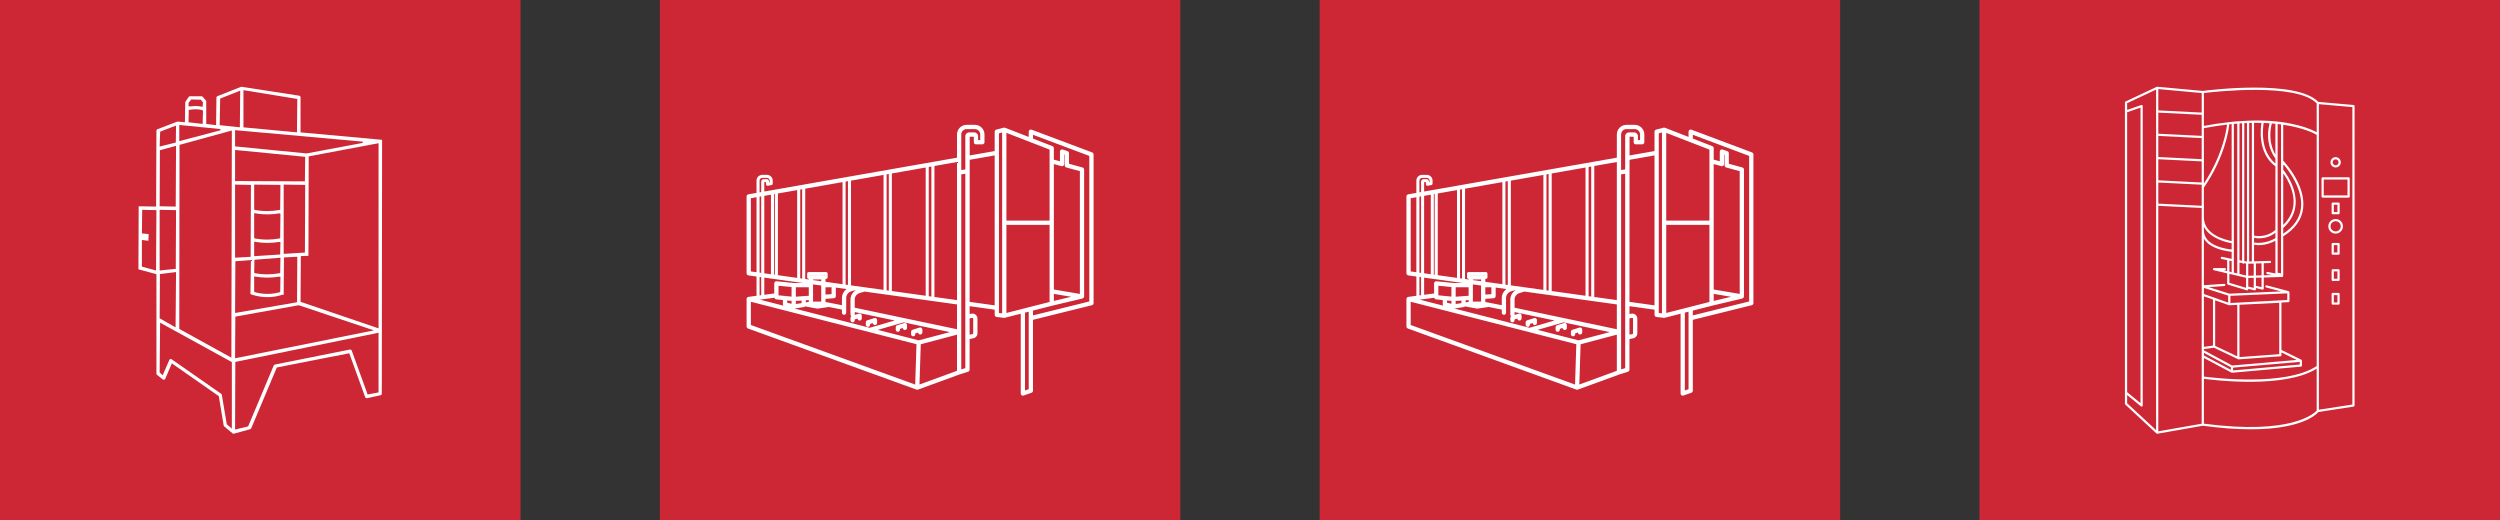
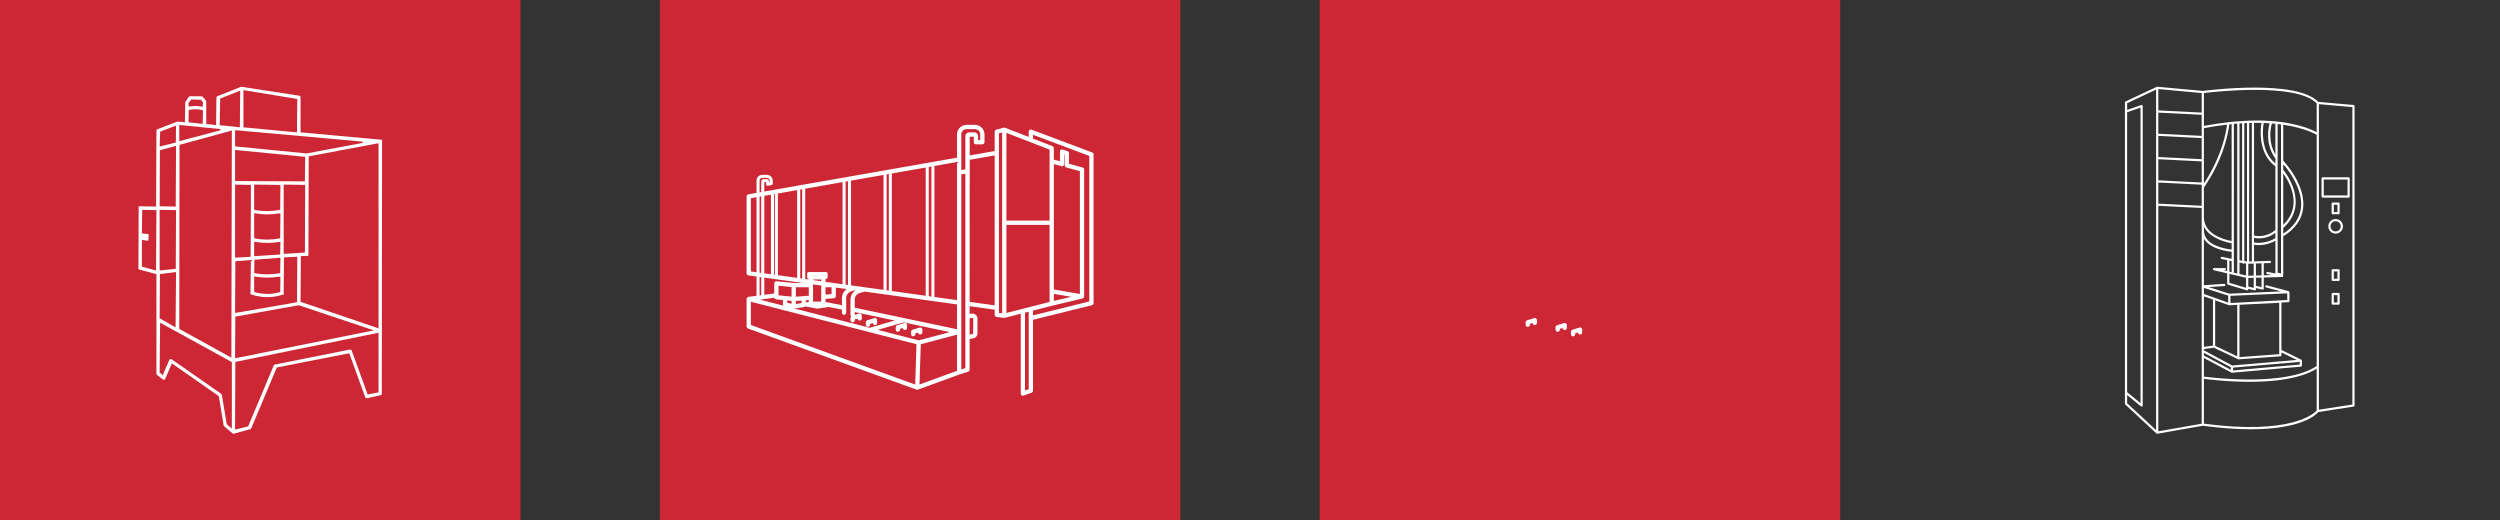
<svg xmlns="http://www.w3.org/2000/svg" version="1.1" x="0px" y="0px" viewBox="0 0 600 124.919" style="enable-background:new 0 0 600 124.919;" xml:space="preserve">
  <rect x="0" y="0" width="600" height="124.919" fill="#333333" stroke="none" />
  <style type="text/css">
	.st0{fill:#4A4A49;}
	.st1{fill:none;stroke:#4A4A49;stroke-width:0.179;stroke-miterlimit:10;}
	.st2{fill:#FFFFFF;}
	.st3{fill:none;stroke:#FFFFFF;stroke-width:0.517;stroke-miterlimit:10;}
	.st4{fill:#CD2635;}
	.st5{display:none;}
	.st6{display:inline;}
	.st7{fill:none;stroke:#4A4A49;stroke-width:0.25;stroke-miterlimit:10;}
	.st8{display:inline;fill:#4A4A49;}
	.st9{display:inline;fill:none;stroke:#4A4A49;stroke-width:0.25;stroke-miterlimit:10;}
</style>
  <g id="Laag_1">
    <g>
      <g>
        <rect class="st4" width="124.919" height="124.919" />
        <g>
          <path class="st2" d="M72.13,31.767v-8.419c0-0.192-0.139-0.353-0.328-0.385L57.894,20.82l-5.707,2.258      c-0.149,0.059-0.246,0.202-0.246,0.363l-0.082,6.595l-2.364-0.291v-5.392c0-0.096-0.034-0.187-0.096-0.258l-0.764-0.868      c-0.073-0.082-0.179-0.131-0.291-0.131h-2.74c-0.131,0-0.251,0.063-0.322,0.17l-0.755,1.11      c-0.045,0.064-0.069,0.141-0.069,0.217l-0.082,4.744l-1.523-0.14l-0.351,0.005l-4.713,1.806      c-0.151,0.059-0.249,0.203-0.249,0.365l-0.076,18.208l-4.187-0.076l-0.057,15.13l4.32,1.167v23.869      c0,0.123,0.054,0.234,0.148,0.308l1.375,1.08c0.046,0.037,0.107,0.071,0.327,0.071h0.013c0.118-0.031,0.216-0.118,0.262-0.232      l1.577-3.689l11.221,7.833l0.059,0.12l1.153,6.933c0.014,0.088,0.062,0.171,0.132,0.233l1.998,1.673l0.093,0.069      c0.048,0.02,0.09,0.029,0.135,0.029l0.099-0.016l3.909-1.081c0.116-0.031,0.209-0.114,0.255-0.224l6.138-14.583l17.384-3.413      l3.824,10.543c0.056,0.158,0.213,0.245,0.449,0.246l3.234-0.72c0.179-0.039,0.305-0.196,0.305-0.38l0.069-60.917L72.13,31.767z       M37.446,64.915l-3.392-0.927v-6.392l0.081,0.005l1.471,0.187l0.072-1.607l-1.624-0.16l0.076-5.663l3.41,0.076L37.446,64.915z       M58.427,21.638l12.926,2.11l-0.082,8.013l-12.844-1.196V21.638z M87.086,33.996l-0.051,0.305l-13.444,2.521l-17.173-1.686      v-3.897L87.086,33.996z M56.487,62.699l3.735-0.292L60.1,70.574l0.367,0.143c0.164,0.062,1.659,0.599,3.721,0.599      c1.262,0,2.485-0.2,3.651-0.598l0.243,0.048l0.069-8.98l3.201-0.168L71.29,72.537l-14.872,2.578L56.487,62.699z M56.418,61.844      V44.303l3.803,0.076l-0.069,17.255L56.418,61.844z M61.455,51.231c0.882,0.148,1.799,0.222,2.726,0.222      c0.917,0,1.815-0.075,2.667-0.221l0.458,0.012l-0.062,5.949l-0.257,0.05c-0.915,0.173-1.873,0.26-2.848,0.26      c-1.29,0-2.32-0.152-2.819-0.243l-0.321-0.122v-5.985L61.455,51.231z M61.001,50.294v-5.991l6.305,0.076l-0.062,5.97      l-0.257,0.05c-0.915,0.173-1.873,0.26-2.848,0.26c-1.29,0-2.32-0.152-2.819-0.243L61.001,50.294z M61.455,58.076      c0.874,0.147,1.786,0.221,2.71,0.221c0.919,0,1.822-0.075,2.683-0.22l0.458,0.012l-0.069,2.99l-6.236,0.404v-3.485      L61.455,58.076z M61.07,62.34l6.236-0.487l-0.062,3.679l-0.257,0.05c-0.903,0.171-1.86,0.259-2.844,0.259      c-1.284,0-2.32-0.153-2.823-0.245l-0.321-0.122L61.07,62.34z M61.455,66.411c0.889,0.148,1.805,0.222,2.721,0.222      c0.912,0,1.811-0.075,2.672-0.22l0.458,0.012l-0.055,3.666l-0.23,0.065c-0.903,0.253-1.853,0.381-2.824,0.381      c-1.238,0-2.263-0.207-2.905-0.381l-0.291-0.135v-3.684L61.455,66.411z M56.481,75.987l15.185-2.725l0.101,0.012L89.74,79.29      l-33.322,6.695L56.481,75.987z M68.082,60.93V44.303l5.165,0.076l-0.069,16.234L68.082,60.93z M73.172,43.527l-16.754-0.076      v-7.464l16.83,1.652L73.172,43.527z M45.271,24.663l0.64-0.79l2.315,0.067l0.491,0.631l-0.09,1.074l-0.378-0.075      c-0.393-0.079-0.826-0.118-1.289-0.118c-0.482,0-0.925,0.042-1.277,0.09l-0.445-0.027L45.271,24.663z M45.302,26.391      l0.267-0.043c0.345-0.055,0.878-0.12,1.454-0.12c0.548,0,1.025,0.06,1.413,0.178l0.281,0.14l-0.082,3.189l-3.397-0.387      L45.302,26.391z M43.028,29.992l9.868,0.983l-0.035,0.304l-9.832,2.598V29.992z M38.44,31.592l3.811-1.458l-0.056,4.073      l-3.879,0.963L38.44,31.592z M38.372,36.064L42.251,35l-0.076,14.582l-3.859-0.076L38.372,36.064z M38.316,50.36l3.935,0.076      l-0.067,14.088l-3.868,0.393V50.36z M38.383,65.776l3.868-0.48l-0.113,13.277l-3.823-2.187L38.383,65.776z M55.642,102.862      l-1.17-0.992l-0.063-0.128l-1.167-6.975c-0.016-0.102-0.073-0.195-0.158-0.254l-11.878-8.278      c-0.065-0.046-0.141-0.069-0.224-0.069L40.87,86.18c-0.112,0.035-0.203,0.119-0.249,0.23l-1.568,3.654l-0.122-0.097      l-0.616-0.576l0.113-11.946l17.213,9.455V102.862z M55.529,85.84l-12.501-6.897l0.056-44.173l12.557-3.447L55.529,85.84z       M52.721,30.042l0.12-6.385l4.807-1.902l-0.083,8.802L52.721,30.042z M90.852,94.174l-2.62,0.501L84.413,84.14      c-0.056-0.158-0.208-0.246-0.441-0.247l-17.995,3.6c-0.128,0.025-0.234,0.113-0.284,0.233l-6.136,14.602l-3.14,0.768      l0.06-16.234l34.374-7.004V94.174z M90.852,78.804L72.13,72.435l0.069-10.967l1.824-0.072l0.062-23.868l16.767-3.155V78.804z" />
        </g>
      </g>
      <g>
-         <rect x="475.081" class="st4" width="124.919" height="124.919" />
        <g>
          <path class="st2" d="M564.857,25.197l-8.473-0.747c-5.249-5.486-26.549-2.78-27.719-2.628l-10.912-1.003      c-0.03-0.001-0.054,0.021-0.083,0.028c-0.018,0.004-0.037-0.012-0.054-0.003l-7.481,3.512c-0.093,0.044-0.153,0.137-0.153,0.24      v72.299c0,0.074,0.031,0.145,0.085,0.195l7.481,6.938c0.002,0.002,0.005,0.001,0.007,0.003c0.002,0.001,0.001,0.005,0.003,0.006      c0.048,0.04,0.109,0.062,0.171,0.062c0.015,0,0.031-0.001,0.046-0.004l10.904-1.916c4.509,0.606,8.316,0.851,11.521,0.851      c12.156,0,15.675-3.512,16.211-4.147l8.463-1.302c0.13-0.02,0.225-0.131,0.225-0.263V25.462      C565.1,25.325,564.994,25.209,564.857,25.197z M535.595,29.78v28.061c-1.323-0.234-6.657-1.439-6.658-5.656v-7.172      c5.082-7.38,5.964-13.915,6.09-15.171C535.216,29.82,535.408,29.798,535.595,29.78z M538.101,29.58v32.992l-0.627-0.101V29.63      C537.68,29.616,537.9,29.592,538.101,29.58z M540.441,29.495V62.74l-0.638,0.02V29.515      C540.014,29.509,540.233,29.499,540.441,29.495z M542.753,29.505c-0.165,0.927-1.083,7.176,3.344,10.424v15.249      c-0.339,0.319-2.23,1.914-5.125,1.361V29.478C541.594,29.473,542.172,29.49,542.753,29.505z M544.126,65.786l1.174,0.227      l-1.998,0.058V63.18l1.499-0.047c0.147-0.005,0.262-0.127,0.258-0.274c-0.005-0.146-0.121-0.264-0.274-0.257l-1.741,0.056      c-0.003,0-0.004-0.003-0.007-0.003c-0.003,0-0.005,0.004-0.009,0.004l-2.055,0.065v-3.984c0.36,0.052,0.72,0.1,1.061,0.1      c1.855,0,3.367-0.682,4.064-1.061v7.847l-1.87-0.362c-0.146-0.029-0.284,0.066-0.311,0.211      C543.888,65.618,543.982,65.758,544.126,65.786z M535.049,65.73l4.006,0.935v2.411l-4.006-1.205V65.73z M535.595,62.674v2.637      l-0.546-0.127v-2.627L535.595,62.674z M537.474,63.009l0.659,0.104c0.036,0.105,0.117,0.189,0.234,0.189      c0.09,0,0.157-0.052,0.205-0.12l0.482,0.076v2.859l-1.58-0.369V63.009z M547.977,41.622c0.554,0.767,1.472,2.199,2.025,3.958      c1.027,3.269,0.33,6.083-2.025,8.387V41.622z M546.097,57.166c-0.507,0.304-2.632,1.436-5.125,1.045v-1.126      c0.423,0.076,0.832,0.121,1.214,0.121c1.906,0,3.253-0.824,3.911-1.335V57.166z M540.611,63.263      c0.032,0.014,0.059,0.04,0.096,0.04c0.044,0,0.075-0.028,0.112-0.046l0.072-0.002v2.887l-1.304,0.038v-2.885L540.611,63.263z       M539.586,66.712l1.304-0.038v2.421l-1.304-0.32V66.712z M541.422,66.658l1.348-0.039v2.299l-1.348-0.331V66.658z       M541.422,66.126v-2.888l1.348-0.042v2.891L541.422,66.126z M547.977,54.709c6.419-5.732,0.619-13.208,0-13.966v-1.375      c1.284,1.506,4.826,6.127,4.238,10.659c-0.31,2.39-1.744,4.42-4.238,6.05V54.709z M547.445,65.615l-0.816-0.182V29.769      c0.274,0.031,0.555,0.06,0.816,0.095V65.615z M546.097,37.088c-1.87-3.195-1.096-6.58-0.847-7.455      c0.287,0.023,0.571,0.046,0.847,0.074V37.088z M546.097,38.057v1.187c-4.033-3.316-2.855-9.484-2.805-9.73      c0.493,0.019,0.951,0.052,1.415,0.083C544.381,30.76,543.604,34.566,546.097,38.057z M539.271,62.76l-0.638-0.103V29.553      c0.22-0.011,0.423-0.012,0.638-0.02V62.76z M536.943,29.672v35.942l-0.816-0.182V29.737      C536.404,29.712,536.671,29.693,536.943,29.672z M517.994,32.623l10.411,0.519v5.06l-10.411-0.519V32.623z M528.405,30.537      v2.073l-10.411-0.519V27.03l10.41,0.519L528.405,30.537C528.405,30.537,528.405,30.537,528.405,30.537z M517.994,38.215      l10.411,0.519v5.061l-10.411-0.519V38.215z M528.937,44.047V30.761c1.971-0.379,3.808-0.65,5.549-0.852      C534.325,31.348,533.403,37.27,528.937,44.047z M528.405,27.017l-10.41-0.519v-5.122l10.41,0.957V27.017z M517.994,43.808      l10.411,0.519v5.06l-10.411-0.519V43.808z M535.595,58.379v1.506c-1.283-0.128-6.657-0.885-6.658-4.593v-0.887      C530.416,57.331,534.591,58.21,535.595,58.379z M535.725,87.721l-6.789-3.649v-0.296l2.396-0.324l5.678,2.693      c0.049,0.06,0.115,0.102,0.198,0.102c0.011,0,0.017-0.01,0.027-0.011c0.017,0.003,0.033,0.011,0.051,0.011      c0.006,0,0.013,0,0.019,0l9.994-0.732c0.139-0.01,0.246-0.126,0.246-0.265v-0.668l3.678,1.8L535.725,87.721z M551.936,86.854      v0.635l-16.001,1.415v-0.668L551.936,86.854z M537.474,73.146l9.54-0.475v12.332l-9.54,0.699V73.146z M536.943,85.524      l-5.302-2.514V72.082l3.302,1.17c0.029,0.01,0.059,0.015,0.089,0.015c0.005,0,0.009,0,0.014,0l0.012-0.001l1.884-0.094V85.524z       M528.937,71.123l2.173,0.77v11.053l-2.173,0.294V71.123z M528.937,84.676l6.467,3.476v0.602l-6.467-3.433V84.676z       M535.298,72.721v-1.72l13.641-0.592v1.593L535.298,72.721z M534.766,72.625l-5.829-2.066v-1.46l5.829,1.843V72.625z       M528.937,85.922l6.608,3.507c0.039,0.021,0.081,0.031,0.124,0.031c0,0,0,0,0,0c0,0,0,0,0,0l0,0h0c0.008,0,0.015,0,0.023-0.001      l16.533-1.462c0.137-0.012,0.242-0.127,0.242-0.265v-1.169c0-0.016-0.015-0.026-0.017-0.042      c-0.007-0.043-0.021-0.079-0.047-0.113c-0.015-0.02-0.028-0.033-0.048-0.048c-0.014-0.011-0.021-0.029-0.037-0.037l-4.767-2.333      c-0.002-0.001-0.003,0-0.005,0V72.608l1.672-0.088c0.141-0.007,0.252-0.124,0.252-0.265v-2.123c0-0.023-0.02-0.039-0.026-0.062      c-0.009-0.036-0.018-0.066-0.041-0.095c-0.008-0.01-0.005-0.026-0.015-0.035c-0.016-0.016-0.042-0.013-0.061-0.023      c-0.02-0.012-0.031-0.036-0.055-0.042l-5.268-1.396c-0.143-0.039-0.288,0.047-0.325,0.189c-0.037,0.142,0.047,0.287,0.189,0.325      l3.581,0.949l-12.383,0.537l-4.976-1.574l3.748-0.255c0.146-0.01,0.257-0.137,0.247-0.283c-0.01-0.147-0.137-0.26-0.283-0.247      l-4.865,0.331V57.269c1.471,2.531,5.604,3.059,6.658,3.151v1.709l-2.292-0.492c-0.144-0.028-0.285,0.061-0.316,0.204      c-0.031,0.143,0.06,0.285,0.204,0.316l1.332,0.286c0,0.006-0.006,0.009-0.006,0.015v2.601l-0.846-0.197h0.296      c0.147,0,0.266-0.119,0.266-0.266s-0.119-0.266-0.266-0.266h-2.604c-0.135,0-0.249,0.101-0.264,0.235      c-0.015,0.134,0.072,0.258,0.204,0.289l3.215,0.75v2.463c0,0.117,0.077,0.221,0.189,0.254l4.538,1.365      c0.025,0.008,0.051,0.011,0.077,0.011c0.056,0,0.112-0.018,0.159-0.052c0.067-0.05,0.107-0.129,0.107-0.213v-0.112l1.506,0.37      c0.021,0.005,0.042,0.008,0.063,0.008c0.059,0,0.117-0.02,0.164-0.056c0.064-0.05,0.102-0.128,0.102-0.209v-0.299l1.55,0.381      c0.021,0.005,0.042,0.008,0.063,0.008c0.059,0,0.117-0.02,0.164-0.056c0.064-0.05,0.102-0.128,0.102-0.209v-2.654l4.417-0.129      c0.135-0.004,0.246-0.109,0.257-0.244c0.005-0.065-0.016-0.125-0.051-0.175c0.018-0.037,0.052-0.066,0.052-0.108v-9.23      c2.814-1.748,4.421-3.973,4.765-6.62c0.711-5.473-4.116-10.84-4.765-11.533v-8.626c4.885,0.727,7.467,2.089,8.026,2.415v55.494      c-7.407,4.945-24.895,2.817-27.066,2.529V85.922z M556.003,24.812v6.924c-1.336-0.734-5.881-2.816-14.433-2.816      c-0.27,0-0.57,0.017-0.848,0.021c-0.006,0-0.009-0.006-0.015-0.006c-0.007,0-0.011,0.007-0.017,0.007      c-0.351,0.006-0.707,0.014-1.07,0.027c-0.029-0.01-0.05-0.034-0.083-0.034c-0.036,0-0.062,0.025-0.093,0.039      c-0.715,0.027-1.464,0.077-2.228,0.134c-0.011,0-0.018-0.011-0.029-0.01l-1.067,0.091c-0.423,0.039-0.867,0.094-1.305,0.143      c-0.006-0.001-0.009-0.007-0.015-0.007c-0.018-0.003-0.029,0.013-0.046,0.015c-1.821,0.205-3.739,0.478-5.816,0.875v-7.89      C531.313,22.035,551.188,19.782,556.003,24.812z M510.513,26.94l3.209-1.105v70.92l-3.209-2.639V26.94z M510.513,94.804      l3.306,2.719c0.049,0.04,0.108,0.061,0.169,0.061c0.039,0,0.077-0.008,0.114-0.025c0.093-0.044,0.152-0.138,0.152-0.24V25.462      c0-0.086-0.042-0.167-0.111-0.217c-0.07-0.05-0.16-0.063-0.241-0.035l-3.388,1.167v-1.613l6.949-3.262v81.721l-6.949-6.445      V94.804z M517.994,49.401l10.411,0.519v2.264c0,0,0,0,0,0c0,0.001,0,0.001,0,0.002v3.105c0,0,0,0,0,0.001      c0,0.001,0,0.001,0,0.002v13.442l0,2.011c0,0,0,0,0,0.001v13.484v1.249v5.126v11.081l-10.411,1.829V49.401z M528.937,101.678      V90.912c2.562,0.346,19.345,2.384,27.066-2.428v10.055C555.434,99.175,549.99,104.47,528.937,101.678z M564.568,97.09      l-8.033,1.235V87.993V32.202v-7.205l8.033,0.708V97.09z" />
          <path class="st2" d="M557.435,47.435h6.232c0.147,0,0.266-0.119,0.266-0.266v-4.353c0-0.147-0.119-0.266-0.266-0.266h-6.232      c-0.147,0-0.266,0.119-0.266,0.266v4.353C557.169,47.316,557.288,47.435,557.435,47.435z M557.701,43.082h5.701v3.821h-5.701      V43.082z" />
-           <path class="st2" d="M560.551,40.198c0.685,0,1.243-0.558,1.243-1.243c0-0.685-0.558-1.242-1.243-1.242      s-1.243,0.557-1.243,1.242C559.309,39.64,559.866,40.198,560.551,40.198z M560.551,38.244c0.392,0,0.711,0.319,0.711,0.711      c0,0.392-0.319,0.711-0.711,0.711c-0.392,0-0.711-0.319-0.711-0.711C559.84,38.563,560.159,38.244,560.551,38.244z" />
          <path class="st2" d="M560.551,52.558c-0.968,0-1.756,0.788-1.756,1.756s0.788,1.756,1.756,1.756      c0.968,0,1.756-0.788,1.756-1.756S561.52,52.558,560.551,52.558z M560.551,55.539c-0.675,0-1.224-0.549-1.224-1.225      c0-0.675,0.549-1.224,1.224-1.224c0.675,0,1.225,0.549,1.225,1.224C561.776,54.989,561.226,55.539,560.551,55.539z" />
          <path class="st2" d="M561.249,51.43c0.147,0,0.266-0.119,0.266-0.266v-2.292c0-0.147-0.119-0.266-0.266-0.266h-1.395      c-0.147,0-0.266,0.119-0.266,0.266v2.292c0,0.147,0.119,0.266,0.266,0.266H561.249z M560.12,49.139h0.863v1.76h-0.863V49.139z" />
-           <path class="st2" d="M561.249,58.306h-1.395c-0.147,0-0.266,0.119-0.266,0.266v2.292c0,0.147,0.119,0.266,0.266,0.266h1.395      c0.147,0,0.266-0.119,0.266-0.266v-2.292C561.514,58.425,561.396,58.306,561.249,58.306z M560.983,60.597h-0.863v-1.76h0.863      V60.597z" />
          <path class="st2" d="M561.249,64.607h-1.395c-0.147,0-0.266,0.119-0.266,0.266v2.292c0,0.147,0.119,0.266,0.266,0.266h1.395      c0.147,0,0.266-0.119,0.266-0.266v-2.292C561.514,64.726,561.396,64.607,561.249,64.607z M560.983,66.899h-0.863v-1.76h0.863      V66.899z" />
          <path class="st2" d="M561.249,70.293h-1.395c-0.147,0-0.266,0.119-0.266,0.266v2.292c0,0.147,0.119,0.266,0.266,0.266h1.395      c0.147,0,0.266-0.119,0.266-0.266v-2.292C561.514,70.412,561.396,70.293,561.249,70.293z M560.983,72.585h-0.863v-1.76h0.863      V72.585z" />
        </g>
      </g>
      <g>
        <rect x="158.36" class="st4" width="124.919" height="124.919" />
        <g>
          <path class="st2" d="M262.127,36.582l-14.544-5.462c-0.154-0.057-0.333-0.036-0.471,0.059c-0.138,0.096-0.221,0.253-0.221,0.423      v1.259l-5.683-2.204c-0.019-0.007-0.039-0.002-0.059-0.007c-0.042-0.011-0.085-0.015-0.13-0.015      c-0.028,0-0.054-0.001-0.082,0.003c-0.014,0.002-0.028-0.002-0.042,0.002l-1.788,0.466c-0.227,0.06-0.384,0.264-0.384,0.497      v4.652l-5.991,1.053l0.002-4.504l0.982,0.023v1.307c0,0.283,0.23,0.513,0.513,0.513h1.538c0.283,0,0.513-0.23,0.513-0.513V32.27      c0-1.274-1.035-2.31-2.309-2.31h-1.982c-1.274,0-2.309,1.037-2.309,2.31v5.572l-46.251,8.123v-2.247h0.42v0.498      c0,0.109,0.047,0.211,0.131,0.281c0.083,0.07,0.193,0.099,0.301,0.081l0.869-0.154c0.175-0.03,0.302-0.184,0.302-0.361v-0.72      c0-0.763-0.621-1.383-1.384-1.383h-1.12c-0.763,0-1.383,0.62-1.383,1.383v2.95l-1.96,0.344      c-0.247,0.041-0.425,0.254-0.425,0.506V65.59c0,0.258,0.186,0.473,0.443,0.508l1.943,0.27v4.623l-1.94,0.256      c-0.006,0.001-0.011,0.005-0.017,0.006c-0.028,0.005-0.053,0.018-0.08,0.027c-0.043,0.015-0.085,0.031-0.122,0.056      c-0.009,0.006-0.021,0.007-0.03,0.014c-0.015,0.012-0.022,0.031-0.036,0.044c-0.032,0.031-0.058,0.063-0.081,0.1      c-0.015,0.024-0.027,0.047-0.037,0.074c-0.018,0.044-0.027,0.09-0.032,0.139c-0.002,0.017-0.011,0.032-0.011,0.049v6.602      c0,0.216,0.136,0.41,0.337,0.483l40.449,14.667c0.056,0.018,0.114,0.028,0.172,0.028c0.061,0,0.12-0.01,0.175-0.031      l10.031-3.664c0,0,0.001,0,0.001,0l1.998-0.623c0.213-0.066,0.361-0.267,0.361-0.49l0.004-7.366l0.917-0.182      c0.56-0.11,0.967-0.604,0.967-1.176v-3.543c0-0.351-0.151-0.682-0.415-0.907c-0.274-0.238-0.62-0.34-0.958-0.278l-0.507,0.074      l0.001-1.867l6.01,0.836v1.242c0,0.26,0.194,0.48,0.453,0.51l1.79,0.211c0.019,0.001,0.039,0.003,0.057,0.003      c0.04,0,0.08-0.004,0.126-0.016l3.828-0.977v19.152c0,0.169,0.081,0.324,0.217,0.42c0.087,0.061,0.19,0.093,0.296,0.093      c0.06,0,0.118-0.01,0.171-0.028l1.913-0.677c0.206-0.071,0.343-0.266,0.343-0.484V76.756l14.153-3.507      c0.23-0.056,0.39-0.26,0.39-0.497V37.065C262.459,36.851,262.329,36.662,262.127,36.582z M222.902,40.076l0.628-0.11v31.205      l-0.628-0.087V40.076z M214.046,41.631l8.122-1.426v30.776l-8.122-1.13V41.631z M212.786,41.852l0.525-0.092v27.989      l-0.525-0.073V41.852z M204.245,43.352l7.807-1.371v27.593l-6.794-0.945c-0.016-0.002-0.03-0.005-0.046-0.006l-0.967-0.135      V43.352z M204.296,75.917c-0.105,0.095-0.183,0.215-0.183,0.364v0.571c0,0.284,0.23,0.514,0.513,0.514      c0.283,0,0.513-0.23,0.513-0.514v-0.196l0.662-0.207c0.014,0.271,0.238,0.487,0.514,0.487c0.283,0,0.513-0.23,0.513-0.513      v-0.671c0-0.163-0.078-0.318-0.208-0.413c-0.134-0.1-0.307-0.131-0.458-0.077l-1.033,0.322c0.002-0.018,0.011-0.034,0.011-0.052      v-0.635l9.605,2.024l-6.043,1.744l-18.009-4.618l2.273-0.352c0.135-0.02,0.243-0.099,0.322-0.203      c0.05,0.029,0.088,0.076,0.148,0.087l2.646,0.484c0.03,0.007,0.063,0.008,0.094,0.008c0.024,0,0.051-0.001,0.074-0.006      l2.682-0.389l3.134,0.618v0.753c0,0.283,0.23,0.513,0.513,0.513c0.284,0,0.514-0.23,0.514-0.513v-3.511      c0-0.747,0.501-1.411,1.217-1.616l0.907-0.262l0.135,0.019c-0.753,0.476-1.236,1.292-1.236,2.22v3.635      C204.113,75.688,204.186,75.822,204.296,75.917z M191.001,71.205v-2.262h3.106v2.04L191.001,71.205z M194.107,72.01v0.447      l-0.666,0.11c-0.017,0.003-0.025,0.019-0.041,0.023v-0.53L194.107,72.01z M192.373,72.134v0.614l-1.372,0.212v-0.729      L192.373,72.134z M195.132,67.22v-0.145h1.96v0.417L195.132,67.22z M197.093,68.529v3.852h-1.96v-4.125L197.093,68.529z       M194.62,66.049c-0.06,0-0.115,0.015-0.168,0.034v-0.052h3.447v0.121c-0.084-0.06-0.182-0.103-0.293-0.103H194.62z       M200.125,71.582c0.267-0.017,0.477-0.243,0.477-0.511v-2.053l2.564,0.357c-0.671,0.502-1.102,1.294-1.102,2.163v1.712      l-3.945-0.778v-0.747L200.125,71.582z M198.119,70.697v-1.754h1.456v1.651L198.119,70.697z M202.945,43.581l0.565-0.099v24.904      l-0.565-0.079V43.581z M193.254,45.282l8.957-1.573v24.495l-4.091-0.569v-0.706h0.147c0.202,0,0.367-0.165,0.367-0.367v-0.898      c0-0.202-0.165-0.367-0.367-0.367h-4.181c-0.202,0-0.367,0.165-0.367,0.367v0.898c0,0.202,0.165,0.367,0.367,0.367h0.022v0.148      l-0.853-0.119V45.282z M190.525,67.916l-4.132-0.411c-0.137-0.023-0.288,0.022-0.408,0.13c-0.105,0.097-0.166,0.237-0.166,0.38      v2.416l-2.389,0.315v-4.118l9.259,1.288H190.525z M186.843,70.875v-2.293l3.131,0.313v2.294L186.843,70.875z M189.975,72.221      v0.686l-1.052-0.256v-0.535L189.975,72.221z M188.001,73.357l-5.61-1.439l3.473-0.458c0.054,0.202,0.198,0.369,0.417,0.391      l1.616,0.162v1.042C187.897,73.168,187.938,73.271,188.001,73.357z M192.055,45.493l0.465-0.081v21.445l-0.465-0.065V45.493z       M186.699,46.434l4.622-0.812V66.69l-4.622-0.643V46.434z M185.757,46.599l0.207-0.036v19.382l-0.207-0.029V46.599z       M185.023,46.728v19.086l-1.594-0.222V47.008L185.023,46.728z M182.301,43.343c0-0.357,0.291-0.649,0.648-0.649h1.12      c0.359,0,0.65,0.291,0.65,0.649v0.412l-0.135,0.024v-0.202c0-0.327-0.265-0.592-0.592-0.592h-0.704      c-0.327,0-0.593,0.265-0.593,0.592v2.518l-0.394,0.069V43.343z M182.301,47.206l0.394-0.069V65.49l-0.394-0.055V47.206z       M182.301,66.471l0.394,0.055v4.317l-0.394,0.052V66.471z M180.206,65.144v-17.57l1.36-0.239v17.998L180.206,65.144z       M219.648,92.299l-39.443-14.3v-5.58l39.752,10.192L219.648,92.299z M210.659,79.167l6.225-1.795l11.084,2.336l-7.488,1.978      L210.659,79.167z M229.68,88.992l-9.005,3.29l0.31-9.665l8.696-2.297V88.992z M229.68,79.019l-24.542-5.17v-1.951      c0-0.717,0.461-1.339,1.148-1.549l1.217-0.371l22.177,3.085V79.019z M229.68,72.026l-5.415-0.753V39.836l5.415-0.951V72.026z       M231.679,88.352l-0.974,0.301v-9.001V41.843l0.974-0.135V88.352z M233.367,76.291c0.061,0,0.12,0.023,0.139,0.04      c0.023,0.018,0.061,0.061,0.061,0.131v3.543c0,0.081-0.06,0.153-0.14,0.17l-0.718,0.142l0.002-3.929L233.367,76.291z       M232.589,31.773c-0.501,0-0.91,0.408-0.91,0.91v7.987l-0.974,0.135V32.27c0-0.708,0.577-1.285,1.284-1.285h1.982      c0.707,0,1.284,0.577,1.284,1.285v1.349h-0.513v-0.937c0-0.501-0.408-0.91-0.91-0.91H232.589z M238.723,73.284l-6.01-0.838      l0.018-34.097l5.991-1.053V73.284z M240.511,75.196l-0.761-0.09V31.999l0.761-0.197V75.196z M241.536,31.888l10.366,4.017      v17.038h-10.366V31.888z M246.89,76.355v17.051l-0.887,0.313V75.033l0.887-0.226V76.355z M241.536,75.111V53.968h10.366v18.501      L241.536,75.111z M261.433,72.35l-13.516,3.348v-1.154l4.609-1.176c0.002,0,0.005,0,0.007-0.001l7.266-1.721      c0.046-0.011,0.072-0.049,0.111-0.071c0.047-0.025,0.09-0.043,0.128-0.08c0.046-0.047,0.067-0.102,0.092-0.162      c0.016-0.037,0.051-0.06,0.057-0.101c0.002-0.014-0.01-0.025-0.009-0.039c0.002-0.017,0.016-0.029,0.016-0.046V40.689      c0-0.233-0.156-0.436-0.379-0.496l-3.256-0.888v-2.536c0-0.217-0.137-0.413-0.344-0.487l-1.148-0.397      c-0.157-0.054-0.337-0.03-0.465,0.067c-0.134,0.097-0.214,0.253-0.214,0.418v2.339l-1.462-0.399v-2.756      c0-0.213-0.127-0.4-0.327-0.478l-4.683-1.817v-0.915l13.516,5.075V72.35z M255.913,40.192l3.257,0.888v29.461l-6.242-1.058      V39.375l1.84,0.503c0.151,0.041,0.32,0.008,0.443-0.087c0.129-0.094,0.204-0.247,0.204-0.408v-2.29l0.12,0.042v2.563      C255.534,39.928,255.69,40.132,255.913,40.192z M257.104,71.231l-4.176,0.987v-1.694L257.104,71.231z" />
          <path class="st2" d="M217.022,77.53l-1.686,0.528c-0.217,0.066-0.361,0.263-0.361,0.49v0.573c0,0.283,0.23,0.513,0.513,0.513      c0.283,0,0.513-0.23,0.513-0.513v-0.196l0.662-0.207c0.014,0.271,0.238,0.487,0.513,0.487c0.284,0,0.514-0.23,0.514-0.514V78.02      c0-0.16-0.077-0.314-0.21-0.414C217.345,77.509,217.177,77.476,217.022,77.53z" />
          <path class="st2" d="M221.163,78.691c-0.134-0.1-0.309-0.133-0.457-0.077l-1.689,0.527c-0.213,0.066-0.36,0.267-0.36,0.49v0.573      c0,0.283,0.23,0.513,0.513,0.513c0.283,0,0.513-0.23,0.513-0.513v-0.196l0.662-0.207c0.014,0.27,0.238,0.485,0.513,0.485      c0.283,0,0.513-0.23,0.513-0.513v-0.67C221.37,78.941,221.293,78.787,221.163,78.691z" />
          <path class="st2" d="M208.308,78.448c0.283,0,0.513-0.23,0.513-0.513V77.74l0.664-0.207c0.014,0.271,0.238,0.487,0.512,0.487      c0.284,0,0.514-0.23,0.514-0.514v-0.671c0-0.16-0.077-0.314-0.208-0.413c-0.134-0.1-0.306-0.131-0.458-0.077l-1.688,0.528      c-0.217,0.066-0.361,0.263-0.361,0.49v0.573C207.796,78.218,208.026,78.448,208.308,78.448z" />
        </g>
      </g>
      <g>
        <rect x="316.721" class="st4" width="124.919" height="124.919" />
        <g>
-           <path class="st2" d="M420.487,36.582l-14.544-5.462c-0.154-0.057-0.333-0.036-0.471,0.059c-0.138,0.096-0.221,0.253-0.221,0.423      v1.259l-5.683-2.204c-0.019-0.007-0.039-0.002-0.059-0.007c-0.042-0.011-0.085-0.015-0.129-0.015      c-0.028,0-0.054-0.001-0.082,0.003c-0.014,0.002-0.028-0.002-0.042,0.002l-1.788,0.465c-0.227,0.06-0.384,0.264-0.384,0.497      v4.652l-5.991,1.053l0.003-4.504l0.982,0.023v1.306c0,0.283,0.23,0.513,0.513,0.513h1.538c0.283,0,0.513-0.23,0.513-0.513V32.27      c0-1.274-1.035-2.31-2.309-2.31h-1.982c-1.274,0-2.309,1.037-2.309,2.31v5.572l-46.251,8.124v-2.247h0.42v0.498      c0,0.109,0.047,0.211,0.131,0.281c0.083,0.07,0.193,0.099,0.301,0.08l0.869-0.153c0.175-0.03,0.302-0.184,0.302-0.361v-0.72      c0-0.763-0.621-1.383-1.384-1.383h-1.12c-0.763,0-1.383,0.62-1.383,1.383v2.95l-1.96,0.344      c-0.247,0.041-0.425,0.254-0.425,0.505v18.448c0,0.258,0.186,0.473,0.443,0.508l1.943,0.27v4.623l-1.94,0.256      c-0.006,0.001-0.011,0.005-0.017,0.006c-0.028,0.005-0.053,0.018-0.08,0.027c-0.043,0.015-0.085,0.031-0.122,0.056      c-0.009,0.006-0.021,0.007-0.03,0.014c-0.015,0.012-0.022,0.031-0.036,0.044c-0.031,0.031-0.058,0.063-0.081,0.1      c-0.014,0.024-0.027,0.047-0.037,0.074c-0.018,0.044-0.027,0.09-0.032,0.139c-0.002,0.017-0.011,0.032-0.011,0.049v6.602      c0,0.216,0.136,0.41,0.337,0.483l40.449,14.667c0.056,0.019,0.114,0.029,0.171,0.029c0.061,0,0.12-0.01,0.176-0.031      l10.031-3.664c0,0,0.001,0,0.001,0l1.998-0.623c0.213-0.066,0.361-0.267,0.361-0.49l0.004-7.366l0.917-0.182      c0.56-0.11,0.967-0.604,0.967-1.177v-3.542c0-0.351-0.151-0.683-0.415-0.907c-0.274-0.238-0.62-0.34-0.958-0.278l-0.507,0.074      l0.001-1.867l6.01,0.836v1.242c0,0.26,0.194,0.48,0.453,0.51l1.79,0.211c0.019,0.001,0.039,0.003,0.057,0.003      c0.04,0,0.08-0.004,0.126-0.016l3.828-0.977v19.152c0,0.168,0.081,0.324,0.217,0.42c0.087,0.061,0.19,0.093,0.296,0.093      c0.06,0,0.118-0.01,0.171-0.029l1.913-0.677c0.206-0.071,0.343-0.266,0.343-0.484V76.756l14.153-3.508      c0.23-0.056,0.39-0.26,0.39-0.497V37.065C420.82,36.851,420.69,36.662,420.487,36.582z M381.262,40.076l0.628-0.11v31.205      l-0.628-0.087V40.076z M372.406,41.631l8.122-1.426v30.776l-8.122-1.13V41.631z M371.147,41.852l0.525-0.092v27.989      l-0.525-0.073V41.852z M362.605,43.352l7.807-1.371v27.593l-6.794-0.945c-0.016-0.002-0.03-0.005-0.046-0.006l-0.968-0.135      V43.352z M362.656,75.917c-0.105,0.095-0.182,0.215-0.182,0.364v0.571c0,0.284,0.23,0.514,0.513,0.514      c0.283,0,0.513-0.23,0.513-0.514v-0.196l0.663-0.207c0.014,0.271,0.238,0.487,0.514,0.487c0.283,0,0.513-0.23,0.513-0.513      v-0.671c0-0.163-0.079-0.318-0.208-0.413c-0.134-0.1-0.307-0.131-0.458-0.077l-1.033,0.322c0.002-0.018,0.011-0.034,0.011-0.052      v-0.635l9.605,2.024l-6.043,1.744l-18.009-4.618l2.273-0.352c0.135-0.02,0.243-0.099,0.322-0.203      c0.05,0.029,0.088,0.076,0.148,0.087l2.646,0.484c0.03,0.007,0.063,0.009,0.094,0.009c0.024,0,0.051-0.001,0.074-0.006      l2.682-0.389l3.134,0.618v0.753c0,0.283,0.23,0.513,0.513,0.513c0.284,0,0.514-0.23,0.514-0.513v-3.511      c0-0.747,0.501-1.411,1.217-1.616l0.907-0.262l0.135,0.019c-0.753,0.475-1.236,1.291-1.236,2.22v3.635      C362.474,75.688,362.547,75.823,362.656,75.917z M349.362,71.205v-2.262h3.106v2.04L349.362,71.205z M352.467,72.011v0.447      l-0.665,0.109c-0.017,0.003-0.025,0.019-0.041,0.024v-0.53L352.467,72.011z M350.734,72.134v0.614l-1.372,0.212v-0.729      L350.734,72.134z M353.493,67.22v-0.145h1.96v0.417L353.493,67.22z M355.453,68.529v3.852h-1.96v-4.125L355.453,68.529z       M352.98,66.049c-0.06,0-0.115,0.015-0.168,0.034v-0.052h3.447v0.121c-0.084-0.06-0.182-0.103-0.293-0.103H352.98z       M358.486,71.582c0.267-0.017,0.477-0.243,0.477-0.511v-2.053l2.564,0.357c-0.671,0.502-1.102,1.294-1.102,2.163v1.713      l-3.945-0.778v-0.747L358.486,71.582z M356.48,70.697v-1.754h1.456v1.651L356.48,70.697z M361.305,43.581l0.565-0.099v24.904      l-0.565-0.079V43.581z M351.614,45.283l8.956-1.573v24.495l-4.091-0.569v-0.706h0.147c0.202,0,0.367-0.165,0.367-0.367v-0.898      c0-0.202-0.165-0.367-0.367-0.367h-4.181c-0.202,0-0.367,0.165-0.367,0.367v0.898c0,0.202,0.165,0.367,0.367,0.367h0.022v0.148      l-0.853-0.119V45.283z M348.885,67.917l-4.132-0.411c-0.137-0.023-0.288,0.021-0.408,0.13c-0.106,0.097-0.166,0.237-0.166,0.38      v2.416l-2.389,0.315v-4.118l9.259,1.288H348.885z M345.204,70.875v-2.293l3.131,0.313v2.295L345.204,70.875z M348.335,72.221      v0.686l-1.052-0.256v-0.535L348.335,72.221z M346.362,73.357l-5.61-1.439l3.473-0.458c0.054,0.202,0.199,0.369,0.417,0.391      l1.616,0.162v1.042C346.258,73.169,346.299,73.271,346.362,73.357z M350.415,45.493l0.465-0.081v21.445l-0.465-0.065V45.493z       M345.059,46.434l4.622-0.812V66.69l-4.622-0.643V46.434z M344.118,46.599l0.207-0.036v19.382l-0.207-0.029V46.599z       M343.383,46.728v19.086l-1.594-0.222V47.008L343.383,46.728z M340.661,43.343c0-0.357,0.291-0.649,0.648-0.649h1.12      c0.359,0,0.65,0.291,0.65,0.649v0.412l-0.135,0.024v-0.202c0-0.327-0.265-0.592-0.592-0.592h-0.704      c-0.327,0-0.593,0.265-0.593,0.592v2.518l-0.394,0.069V43.343z M340.661,47.206l0.394-0.069V65.49l-0.394-0.055V47.206z       M340.661,66.471l0.394,0.055v4.317l-0.394,0.052V66.471z M338.566,65.144v-17.57l1.36-0.239v17.998L338.566,65.144z       M378.008,92.299l-39.443-14.3v-5.58l39.752,10.192L378.008,92.299z M369.019,79.167l6.225-1.795l11.084,2.336l-7.488,1.978      L369.019,79.167z M388.041,88.992l-9.005,3.29l0.31-9.665l8.696-2.297V88.992z M388.041,79.019l-24.542-5.17v-1.951      c0-0.717,0.461-1.339,1.148-1.549l1.217-0.371l22.177,3.085V79.019z M388.041,72.026l-5.416-0.753V39.837l5.416-0.951V72.026z       M390.04,88.352l-0.974,0.301v-9.001V41.843l0.974-0.135V88.352z M391.727,76.291c0.061,0,0.12,0.023,0.139,0.04      c0.023,0.019,0.061,0.061,0.061,0.131v3.542c0,0.081-0.06,0.153-0.14,0.17l-0.718,0.142l0.002-3.929L391.727,76.291z       M390.949,31.773c-0.501,0-0.91,0.408-0.91,0.91v7.987l-0.974,0.135V32.27c0-0.708,0.577-1.285,1.284-1.285h1.982      c0.707,0,1.284,0.577,1.284,1.285v1.349h-0.513v-0.937c0-0.501-0.408-0.91-0.91-0.91H390.949z M397.083,73.284l-6.01-0.837      l0.018-34.097l5.991-1.053V73.284z M398.871,75.196l-0.761-0.09V31.999l0.761-0.197V75.196z M399.896,31.888l10.366,4.017      v17.039h-10.366V31.888z M405.251,76.355v17.051l-0.887,0.313V75.033l0.887-0.226V76.355z M399.896,75.111V53.968h10.366v18.501      L399.896,75.111z M419.793,72.35l-13.516,3.348v-1.154l4.609-1.176c0.002,0,0.005,0,0.007-0.001l7.266-1.721      c0.046-0.011,0.072-0.049,0.111-0.071c0.047-0.025,0.09-0.043,0.128-0.08c0.046-0.047,0.067-0.102,0.092-0.162      c0.016-0.037,0.051-0.06,0.057-0.101c0.002-0.014-0.01-0.025-0.009-0.039c0.002-0.017,0.016-0.029,0.016-0.046V40.689      c0-0.233-0.156-0.435-0.378-0.495l-3.256-0.888V36.77c0-0.217-0.137-0.413-0.344-0.487l-1.148-0.397      c-0.157-0.054-0.337-0.03-0.465,0.067c-0.134,0.097-0.214,0.253-0.214,0.418v2.339l-1.462-0.399v-2.756      c0-0.213-0.127-0.4-0.327-0.478l-4.683-1.817v-0.915l13.516,5.075V72.35z M414.273,40.192l3.257,0.888v29.461l-6.242-1.058      V39.375l1.84,0.503c0.151,0.041,0.32,0.009,0.443-0.087c0.129-0.094,0.204-0.247,0.204-0.408v-2.29l0.12,0.041v2.563      C413.895,39.928,414.05,40.132,414.273,40.192z M415.464,71.231l-4.176,0.987v-1.694L415.464,71.231z" />
          <path class="st2" d="M375.383,77.53l-1.686,0.528c-0.217,0.066-0.361,0.263-0.361,0.49v0.573c0,0.283,0.23,0.513,0.513,0.513      c0.283,0,0.513-0.23,0.513-0.513v-0.196l0.663-0.207c0.014,0.271,0.238,0.487,0.513,0.487c0.284,0,0.514-0.23,0.514-0.514V78.02      c0-0.16-0.077-0.314-0.21-0.414C375.706,77.509,375.537,77.476,375.383,77.53z" />
          <path class="st2" d="M379.524,78.691c-0.134-0.1-0.309-0.133-0.457-0.077l-1.689,0.527c-0.213,0.066-0.36,0.267-0.36,0.49v0.573      c0,0.283,0.23,0.513,0.513,0.513c0.283,0,0.513-0.23,0.513-0.513v-0.196l0.663-0.207c0.014,0.27,0.238,0.485,0.513,0.485      c0.283,0,0.513-0.23,0.513-0.513v-0.67C379.731,78.941,379.654,78.787,379.524,78.691z" />
          <path class="st2" d="M366.669,78.448c0.283,0,0.513-0.23,0.513-0.513V77.74l0.664-0.207c0.014,0.271,0.238,0.487,0.513,0.487      c0.284,0,0.514-0.23,0.514-0.514v-0.671c0-0.16-0.077-0.314-0.208-0.413c-0.134-0.1-0.306-0.131-0.458-0.077l-1.688,0.528      c-0.217,0.066-0.361,0.263-0.361,0.49v0.573C366.156,78.218,366.386,78.448,366.669,78.448z" />
        </g>
      </g>
    </g>
  </g>
  <g id="_x33__rijen">
</g>
  <g id="backup" class="st5">
</g>
</svg>